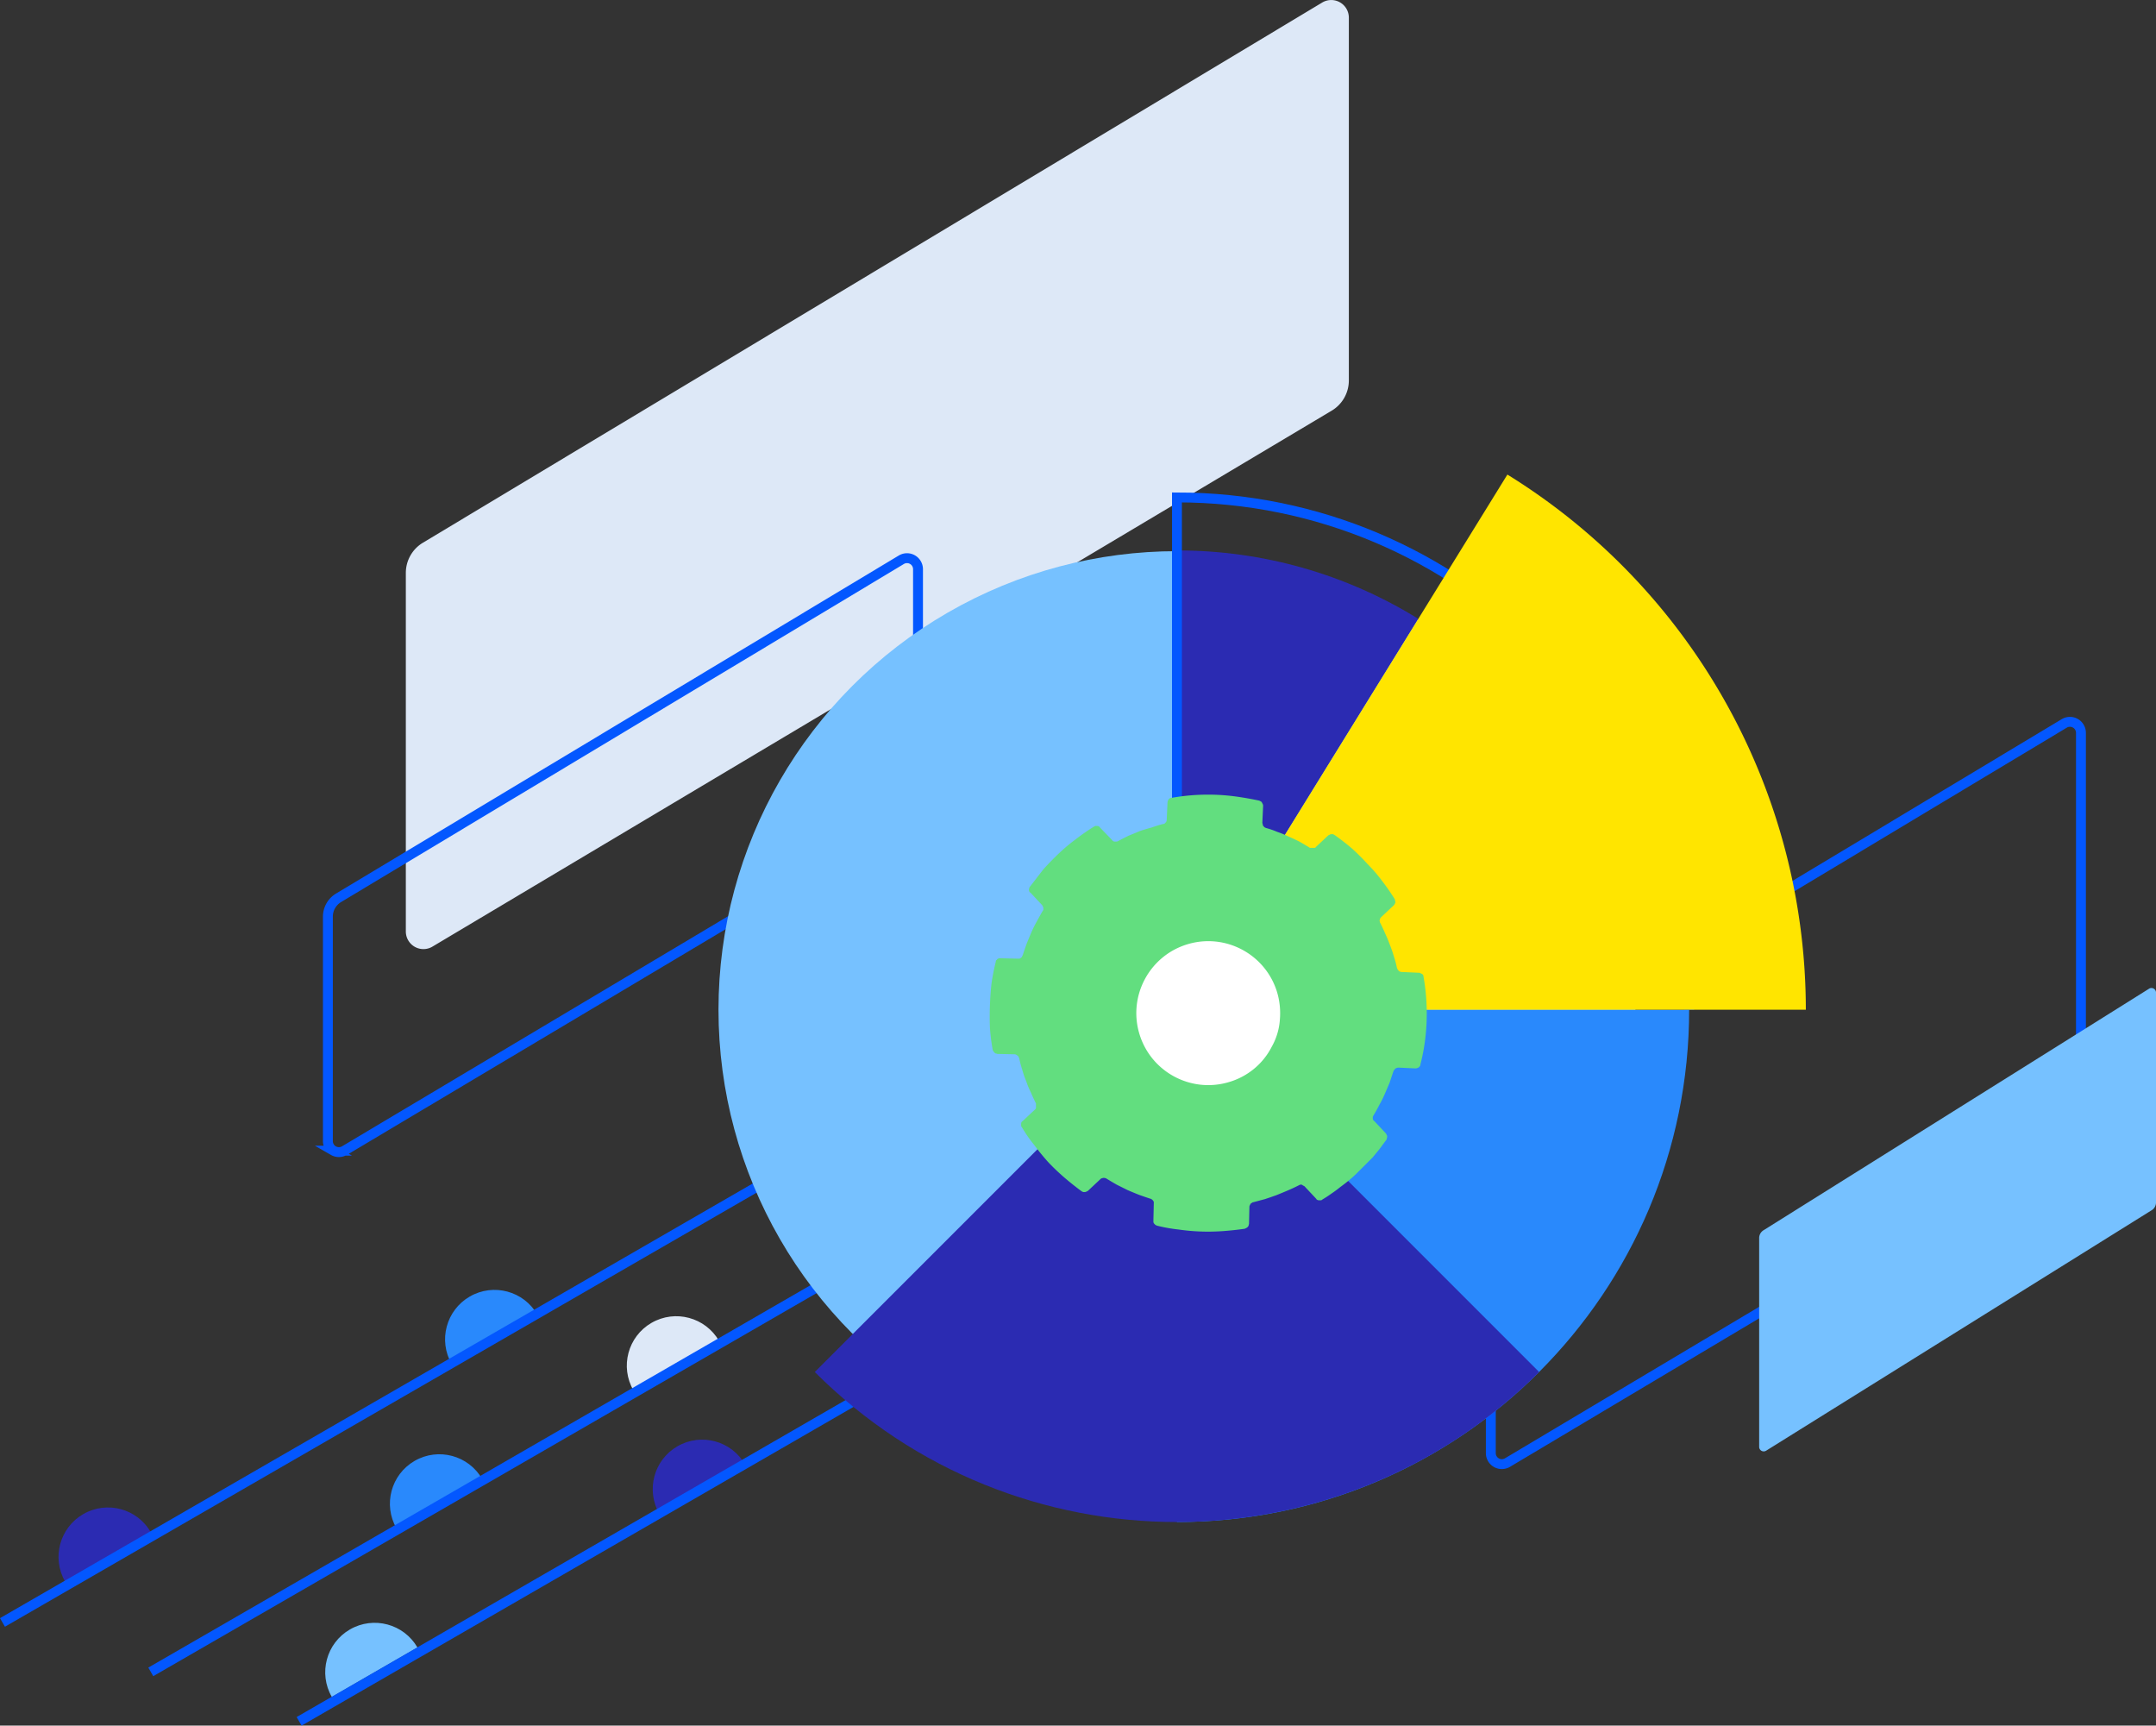
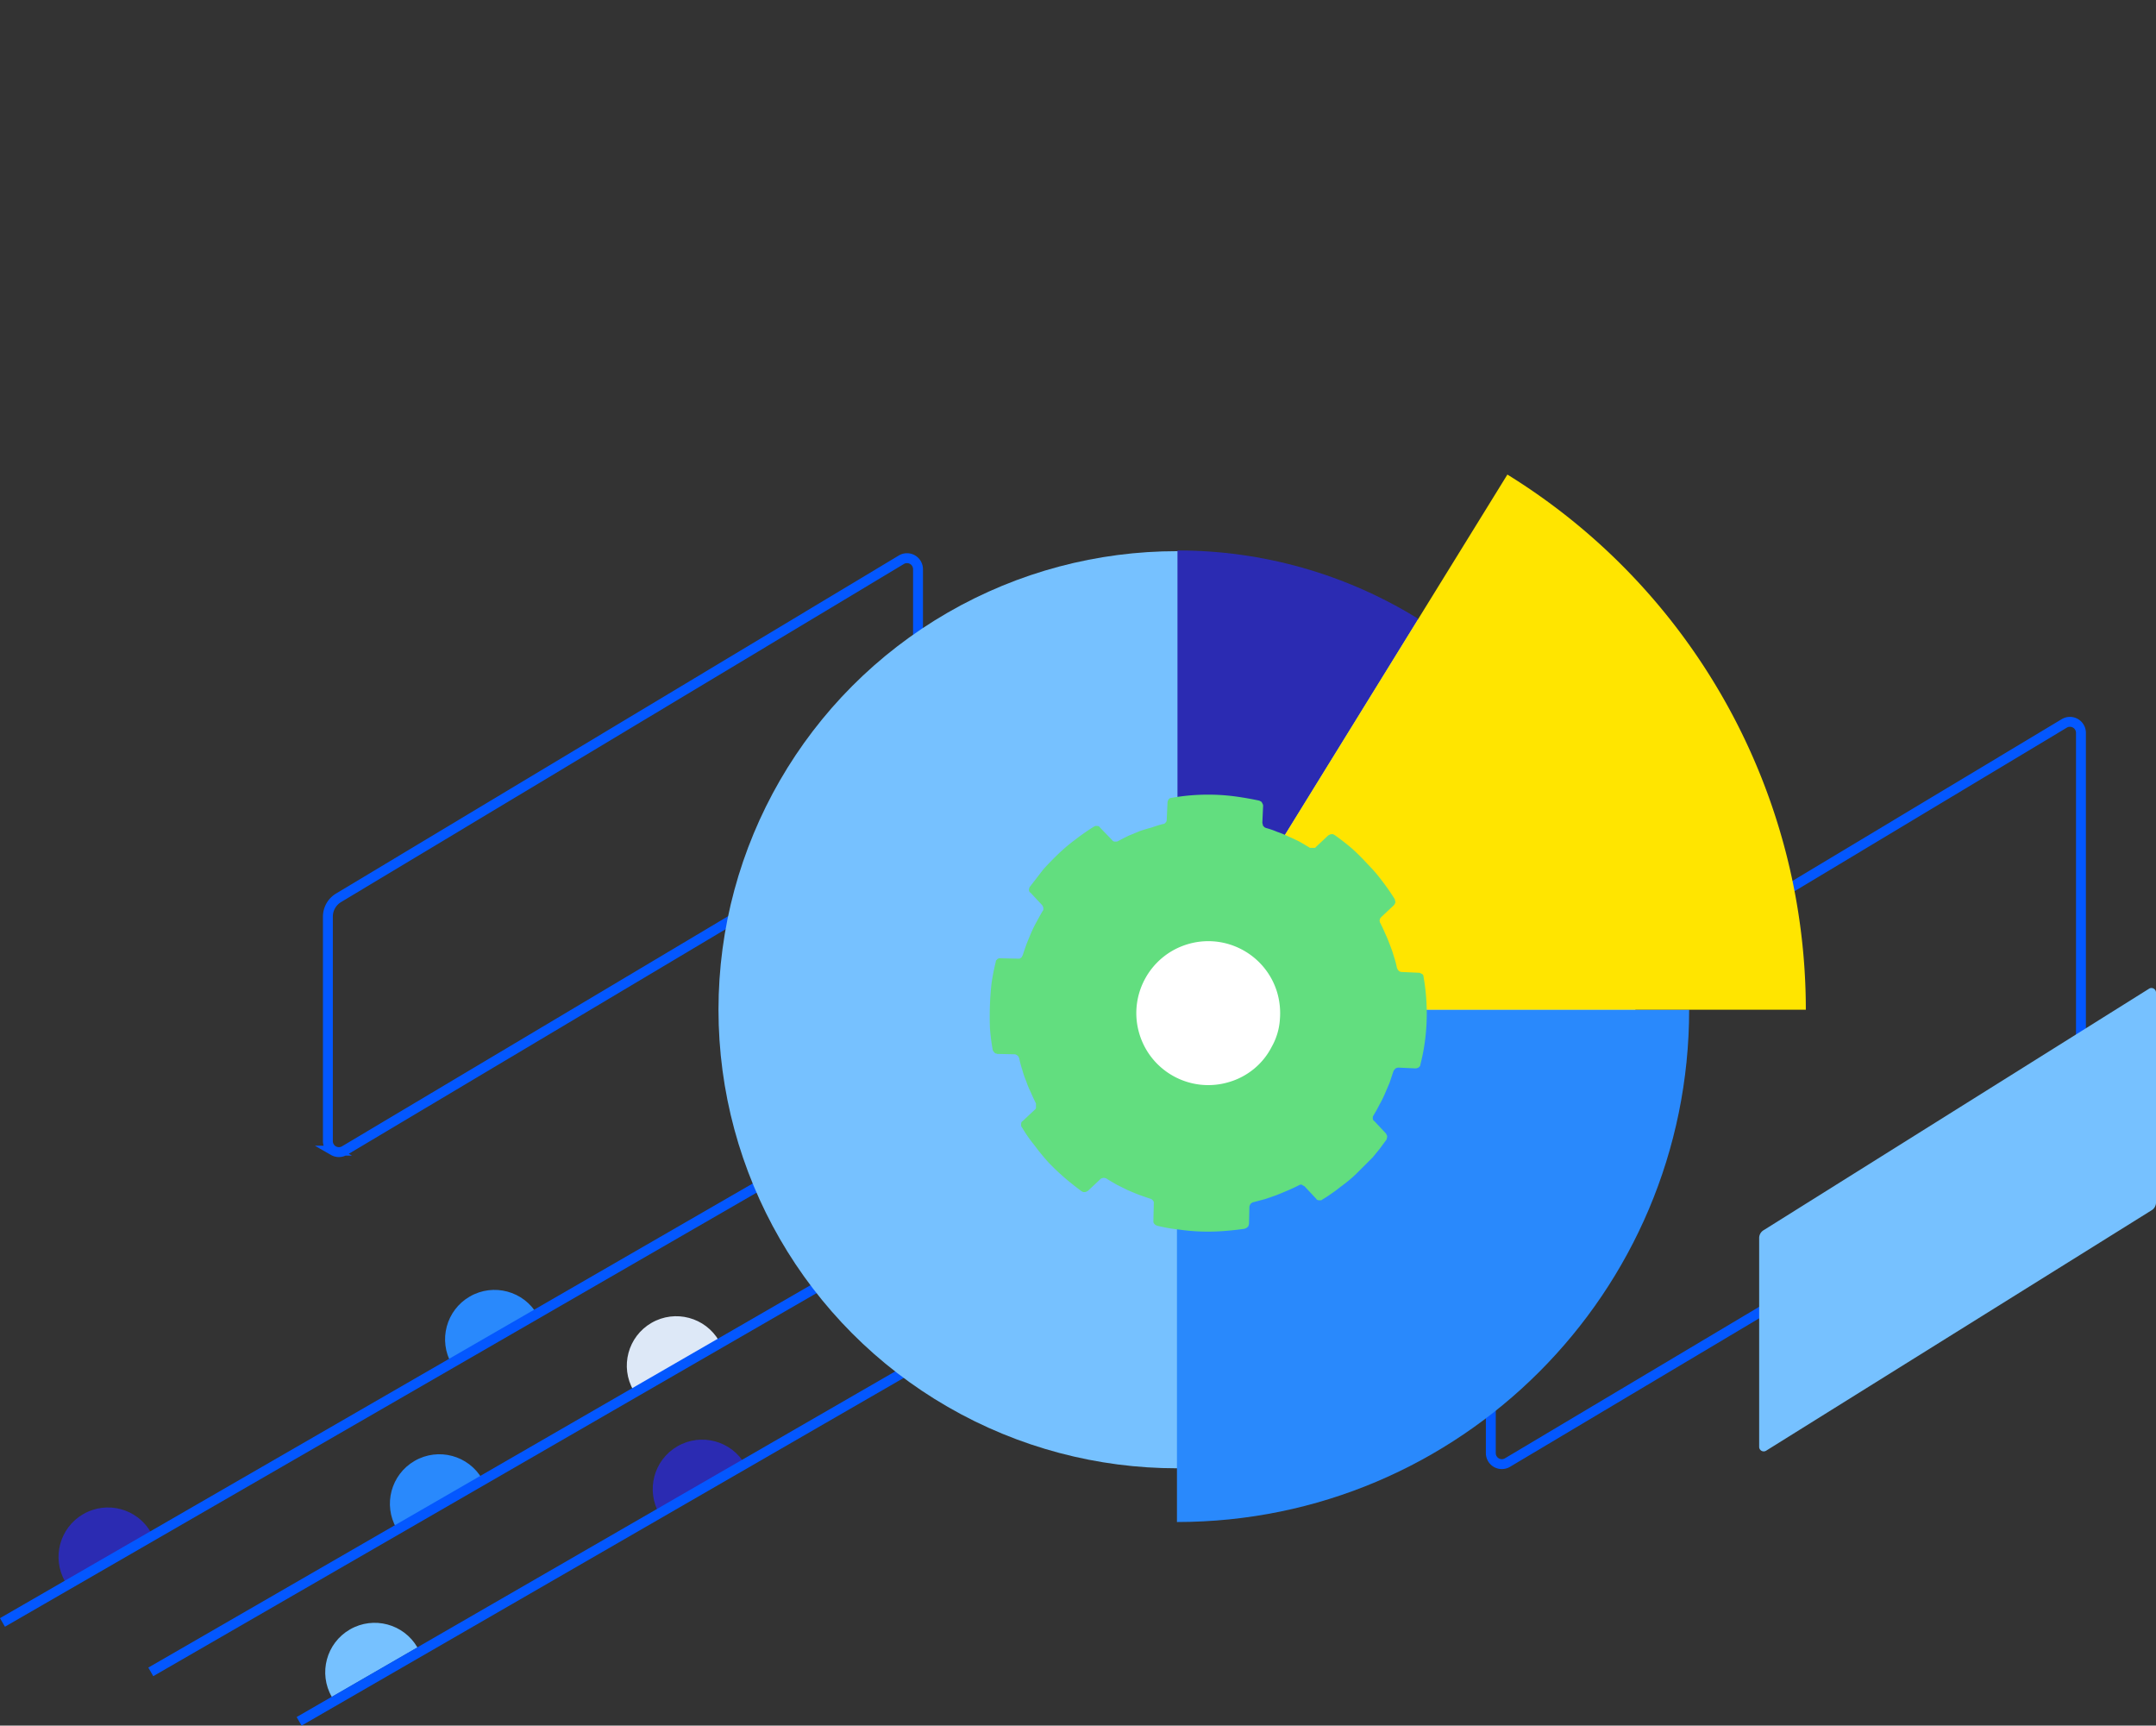
<svg xmlns="http://www.w3.org/2000/svg" xmlns:xlink="http://www.w3.org/1999/xlink" width="436.08" height="348.961">
  <rect width="100%" height="100%" fill="#333333" stroke="none" />
  <use xlink:href="#B" fill="#2989fc" />
  <g fill="#2b2bb2">
    <use xlink:href="#B" x="53.159" y="-2.953" />
    <use xlink:href="#B" x="-67.025" y="10.762" />
  </g>
  <use xlink:href="#B" x="11.159" y="-33.238" fill="#2989fc" />
  <use xlink:href="#B" x="47.917" y="-27.913" fill="#dde8f7" />
  <use xlink:href="#B" x="-13.083" y="34.087" fill="#76c1ff" />
  <path d="M.5 328.095l183.872-106.158M60.5 348.095l170.893-98.665M30.5 338.094l182.292-105.246" fill="none" stroke="#0357ff" stroke-width="2" />
-   <path d="M82.086 115.852v72.519a3.56 3.56 0 0 0 5.349 3.077L269.284 83.089c2.19-1.274 3.537-3.616 3.537-6.15V3.565A3.56 3.56 0 0 0 271.03.476a3.56 3.56 0 0 0-3.57.02L85.599 109.716a7.12 7.12 0 0 0-3.513 6.136z" fill="#dde8f7" />
  <path d="M66.32 185.375v45.383c0 .797.425 1.534 1.116 1.931a2.23 2.23 0 0 0 2.231-.005l113.8-67.812a4.45 4.45 0 0 0 2.214-3.849v-45.919a2.23 2.23 0 0 0-1.121-1.933c-.693-.397-1.546-.392-2.234.013l-113.81 68.351c-1.361.801-2.196 2.261-2.196 3.84zm235.219 33.095v75.383c0 .797.425 1.534 1.116 1.931a2.23 2.23 0 0 0 2.231-.005l113.8-67.812a4.45 4.45 0 0 0 2.214-3.849v-75.919a2.23 2.23 0 0 0-1.121-1.933c-.693-.397-1.546-.392-2.234.013l-113.81 68.351c-1.361.801-2.196 2.261-2.196 3.84z" fill="none" stroke="#0357ff" stroke-width="2" />
  <circle cx="238.054" cy="204.192" r="92.731" fill="#76c1ff" />
  <path d="M238.162 204.052l48.721-78.9c-14.632-9.066-31.508-13.859-48.721-13.836z" fill="#2b2bb2" />
  <path d="M238.055 307.789c57.217 0 103.6-46.383 103.6-103.6h-103.6z" fill="#2989fc" />
-   <path d="M164.8 277.45c40.458 40.455 106.05 40.455 146.508 0l-73.254-73.254z" fill="#2b2bb2" />
-   <path d="M341.654 204.192c0-57.217-46.383-103.6-103.6-103.6v103.6" fill="none" stroke="#0357ff" stroke-width="2" stroke-miterlimit="10" />
  <path d="M238.055 204.192l66.836-108.223a127.2 127.2 0 0 1 60.362 108.223z" fill="#ffe500" />
  <path d="M355.815 250.359v42.222a.92.92 0 0 0 1.384.8l77.967-48.62a1.84 1.84 0 0 0 .915-1.592v-42.447a.92.92 0 0 0-1.387-.794l-77.97 48.843a1.84 1.84 0 0 0-.909 1.588z" fill="#76c1ff" />
  <path d="M274.495 237.198q-.789.789-1.657 1.5-.868.711-1.736 1.342-.868.71-1.815 1.342a21.52 21.52 0 0 1-1.815 1.184c-.08.093-.194.15-.316.158h-.395a.7.7 0 0 1-.316-.079c-.103-.05-.187-.134-.237-.237l-2.368-2.526-.316-.158a.92.92 0 0 0-.237-.158h-.316l-.316.158q-1.1.552-2.21 1.026-1.11.474-2.289.947-1.1.395-2.289.789l-2.368.631c-.122.008-.236.065-.316.158a.92.92 0 0 0-.237.158l-.158.316a.7.7 0 0 0-.079.316l-.079 3.473a.7.7 0 0 0-.079.316c-.062.117-.142.224-.237.316a.92.92 0 0 1-.237.158l-.316.158q-2.21.316-4.42.474a42.53 42.53 0 0 1-4.5.079 41.78 41.78 0 0 1-4.42-.395c-1.49-.161-2.967-.424-4.42-.789l-.316-.158-.237-.237c-.074-.093-.128-.201-.158-.316v-.317l.079-3.473v-.316a.92.92 0 0 0-.158-.237c-.05-.103-.134-.187-.237-.237-.08-.093-.194-.15-.316-.158q-1.184-.395-2.289-.789-1.184-.474-2.289-.947l-2.21-1.1q-1.1-.631-2.131-1.263a.7.7 0 0 0-.316-.079c-.099-.053-.217-.053-.316 0a.7.7 0 0 0-.316.079q-.079 0-.237.158l-2.517 2.362-.316.158a.7.7 0 0 1-.316.079h-.316l-.316-.158q-1.815-1.342-3.473-2.762-1.736-1.5-3.236-3.078-1.5-1.657-2.841-3.473a28.04 28.04 0 0 1-2.526-3.63c-.093-.08-.15-.194-.158-.316v-.395a.7.7 0 0 1 .079-.316c.05-.103.134-.187.237-.237l2.526-2.368a.92.92 0 0 0 .158-.237v-.947q-.552-1.1-1.026-2.21a17.45 17.45 0 0 1-.947-2.289 16.77 16.77 0 0 1-.789-2.289c-.259-.775-.47-1.566-.631-2.368l-.158-.316c-.05-.103-.134-.187-.237-.237a.92.92 0 0 0-.237-.158.7.7 0 0 0-.316-.079l-3.472-.074a.7.7 0 0 0-.316-.079c-.117-.062-.224-.142-.316-.237-.065-.07-.118-.15-.158-.237-.093-.08-.15-.194-.158-.316a42.24 42.24 0 0 1-.552-4.42q-.079-2.21 0-4.5.079-2.21.316-4.42a43.7 43.7 0 0 1 .868-4.42.7.7 0 0 1 .079-.316c.103-.05.187-.134.237-.237l.316-.158h.395l3.473.079h.316c.087-.04.167-.093.237-.158.103-.05.187-.134.237-.237l.158-.316q.395-1.184.789-2.289.474-1.184.947-2.289a21.63 21.63 0 0 1 1.1-2.21q.552-1.026 1.184-2.131a.92.92 0 0 0 .158-.237v-.316a.7.7 0 0 0-.079-.316l-.158-.316-2.362-2.524c-.103-.05-.187-.134-.237-.237a.88.88 0 0 1-.079-.395.7.7 0 0 1 .079-.316c.008-.122.065-.236.158-.316l2.683-3.473q1.5-1.657 3.157-3.236a35.91 35.91 0 0 1 3.394-2.841q1.736-1.342 3.631-2.526l.316-.158h.395a.7.7 0 0 1 .316.079c.103.05.187.134.237.237l2.447 2.526c.05.103.134.187.237.237a.7.7 0 0 0 .316.079h.316a.7.7 0 0 0 .316-.079q1.026-.552 2.131-1.1 1.184-.474 2.289-.947 1.184-.395 2.368-.71 1.1-.395 2.289-.71a.7.7 0 0 0 .316-.079c.103-.05.187-.134.237-.237.096-.039.159-.133.158-.237a.7.7 0 0 0 .079-.316l.158-3.473a.7.7 0 0 1 .079-.316c.008-.122.065-.236.158-.316.05-.103.134-.187.237-.237a.7.7 0 0 1 .316-.079c1.463-.262 2.938-.446 4.42-.552 1.498-.105 3-.131 4.5-.079a41.77 41.77 0 0 1 4.42.395q2.21.316 4.42.789l.316.158c.103.05.187.134.237.237l.158.316a.7.7 0 0 1 .079.316l-.158 3.473.158.631c.103.05.187.134.237.237l.316.158c.781.208 1.546.471 2.289.789a17.45 17.45 0 0 1 2.289.947q1.1.474 2.21 1.026 1.1.631 2.131 1.263h.947c.104.001.198-.062.237-.158l2.526-2.368.316-.158a.7.7 0 0 1 .316-.079h.316l.316.158q1.894 1.342 3.552 2.762 1.657 1.5 3.157 3.157c1.056 1.057 2.032 2.192 2.92 3.394q1.342 1.736 2.526 3.631a.7.7 0 0 1 .079.316 1.3 1.3 0 0 1 .079.395l-.158.316c-.04.087-.093.167-.158.237l-2.526 2.368c-.095.092-.175.199-.237.316a.32.32 0 0 0-.079.237.51.51 0 0 0 0 .395.32.32 0 0 0 .079.237q.552 1.1 1.026 2.21.553 1.184.947 2.289c.302.749.565 1.513.789 2.289.259.775.47 1.566.631 2.368l.158.316c.05.103.134.187.237.237.039.096.133.159.237.158a.7.7 0 0 0 .316.079l3.473.158a.7.7 0 0 1 .316.079l.316.158c.103.05.187.134.237.237a.7.7 0 0 1 .079.316 42.03 42.03 0 0 1 .552 4.5 41.29 41.29 0 0 1 .079 4.42c-.051 1.506-.183 3.008-.395 4.5a39.59 39.59 0 0 1-.868 4.341.7.7 0 0 1-.079.316l-.237.237c-.08.093-.194.15-.316.158a.88.88 0 0 1-.395.079l-3.394-.158a1.3 1.3 0 0 0-.395.079c-.104-.001-.198.062-.237.158-.103.05-.187.134-.237.237a.92.92 0 0 0-.158.237l-.789 2.368-.947 2.21a21.63 21.63 0 0 1-1.1 2.21q-.553 1.1-1.184 2.131l-.158.316v.316a.7.7 0 0 0 .079.316c.05.103.134.187.237.237l2.353 2.514.158.316a.67.67 0 0 1 0 .631c.013.111-.015.224-.079.316q-.71.947-1.342 1.815l-1.421 1.736-1.578 1.578-1.578 1.578z" fill="#62de7f" />
  <path d="M258.867 206.26a12.91 12.91 0 0 1-1.657 5.446 13.94 13.94 0 0 1-3.552 4.42 14.21 14.21 0 0 1-5.051 2.683c-7.69 2.328-15.812-2.018-18.142-9.708s2.014-15.812 9.703-18.144 15.813 2.01 18.146 9.699c.537 1.815.725 3.715.552 5.6z" fill="#fff" />
  <defs>
    <path id="B" d="M80.204 309.085c-2.761-4.783-1.123-10.899 3.66-13.66s10.899-1.123 13.66 3.66z" />
  </defs>
</svg>